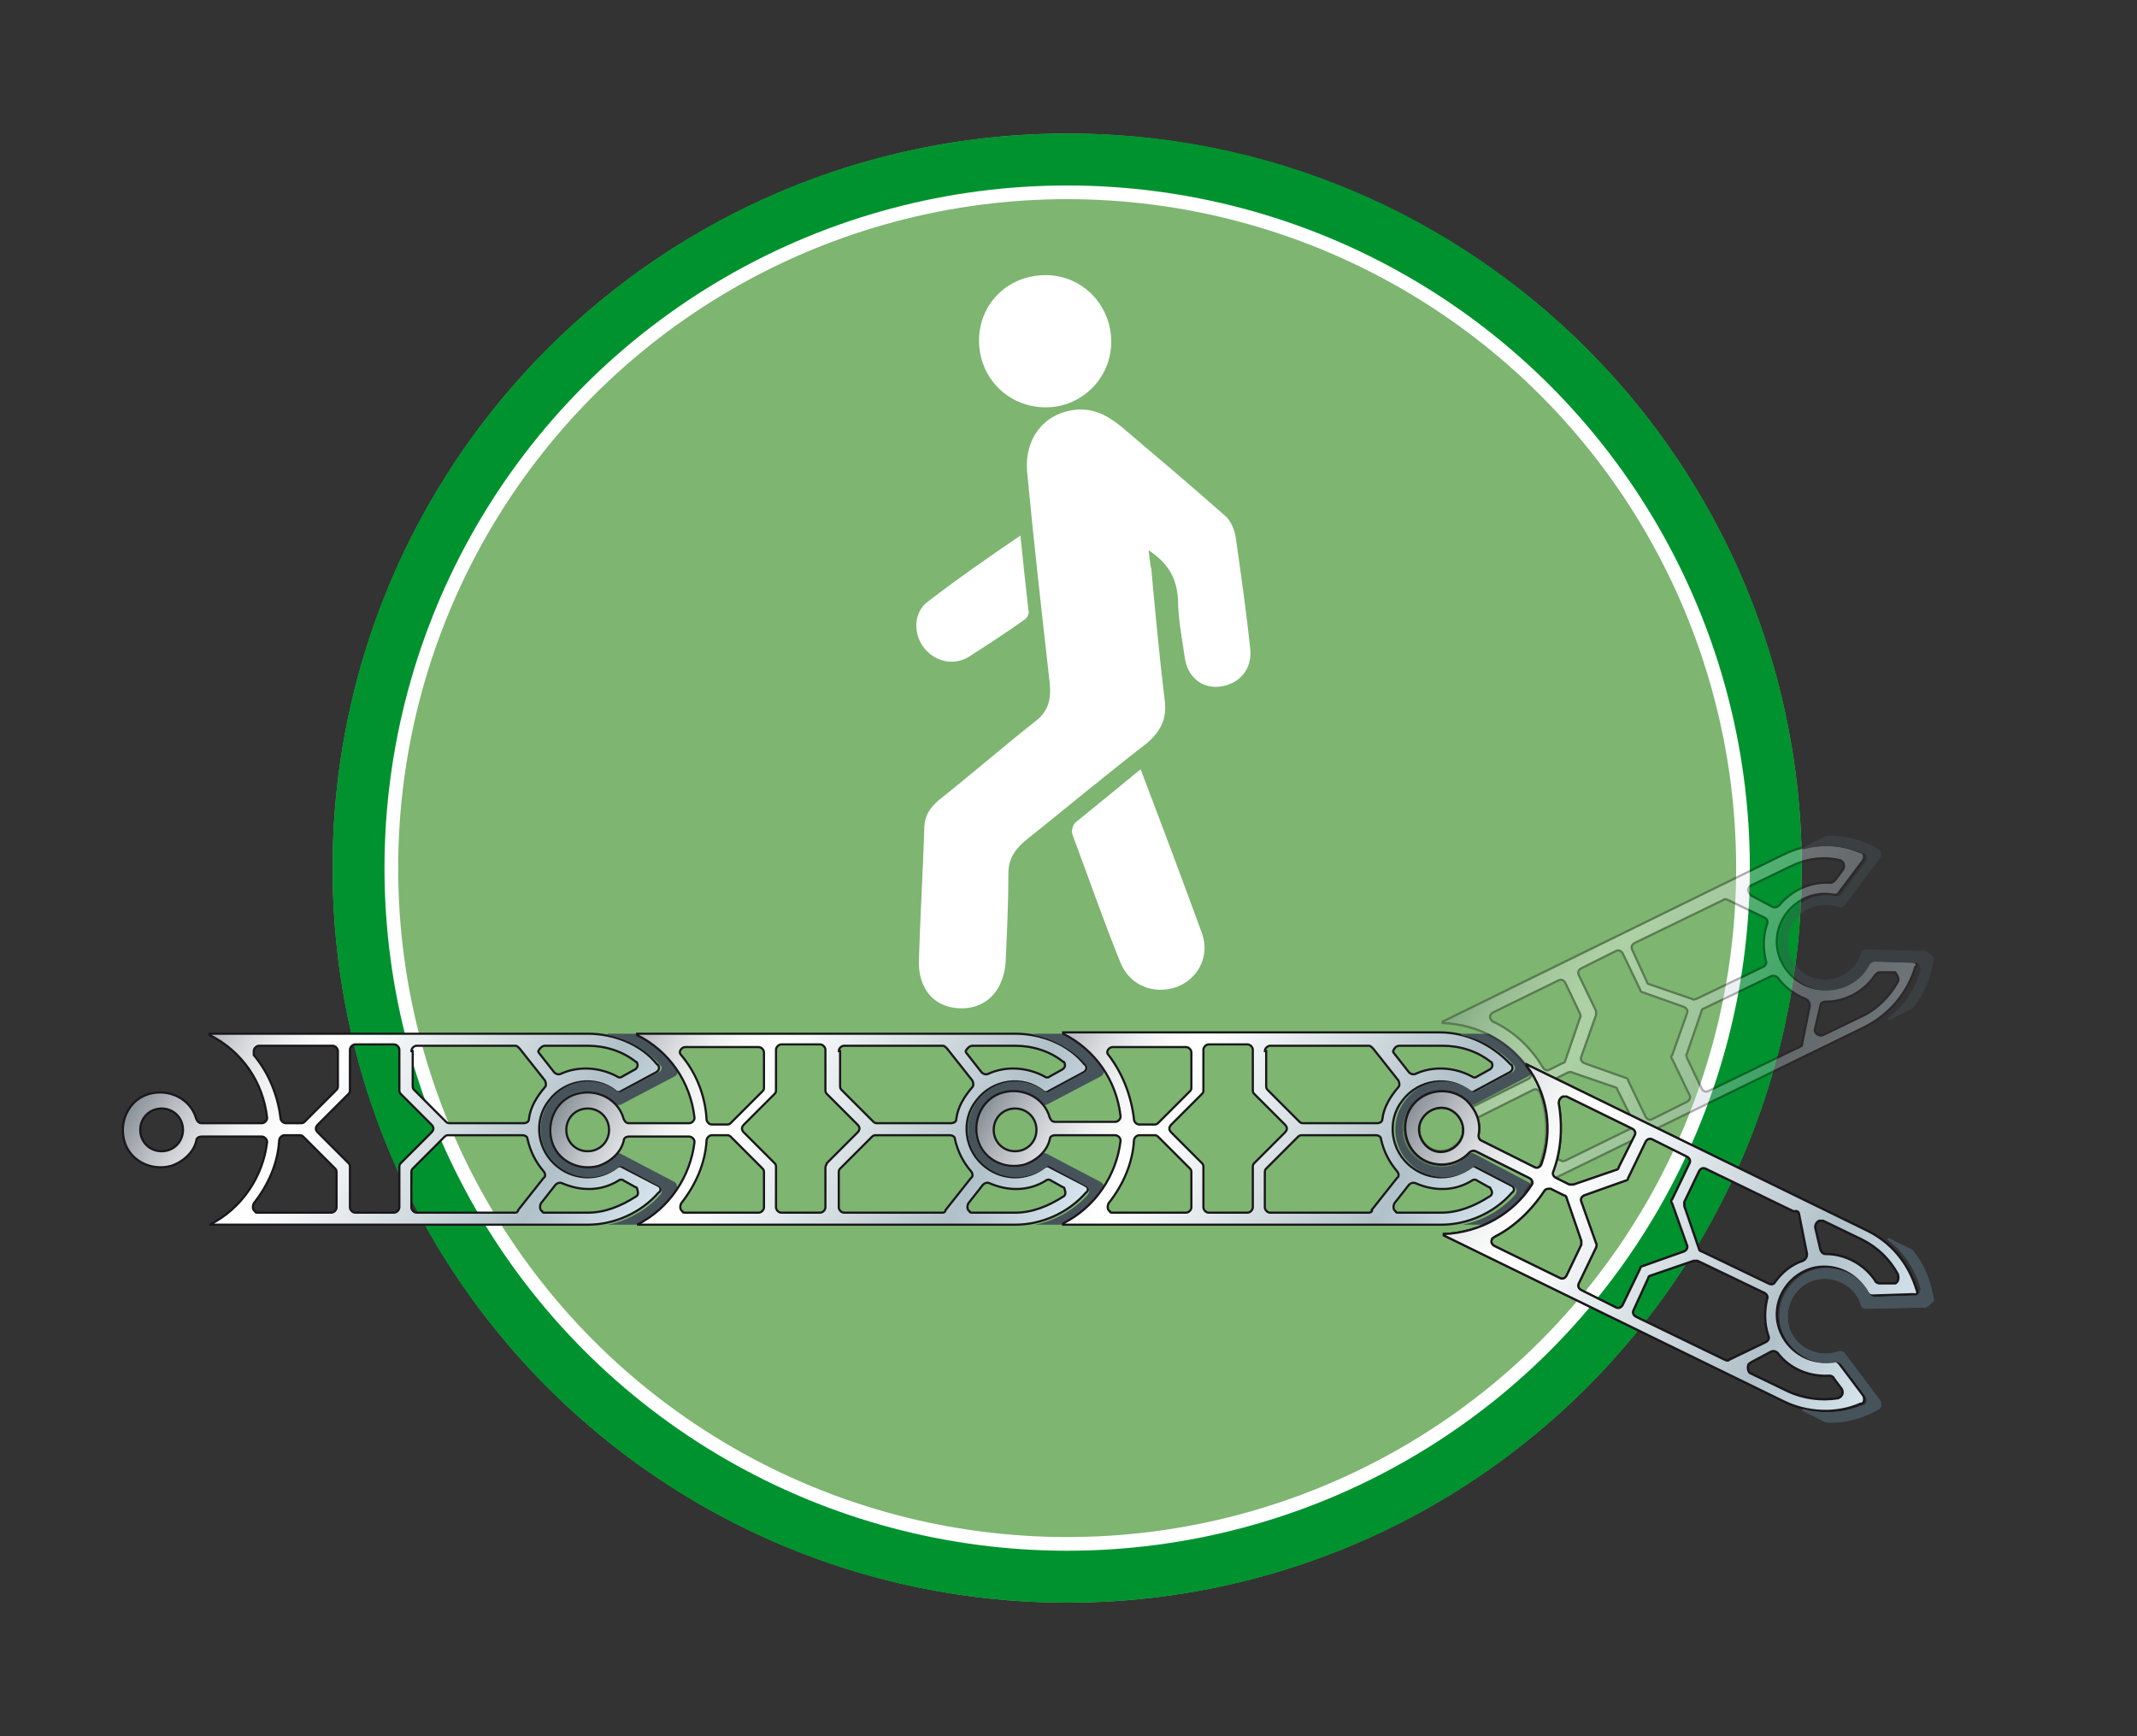
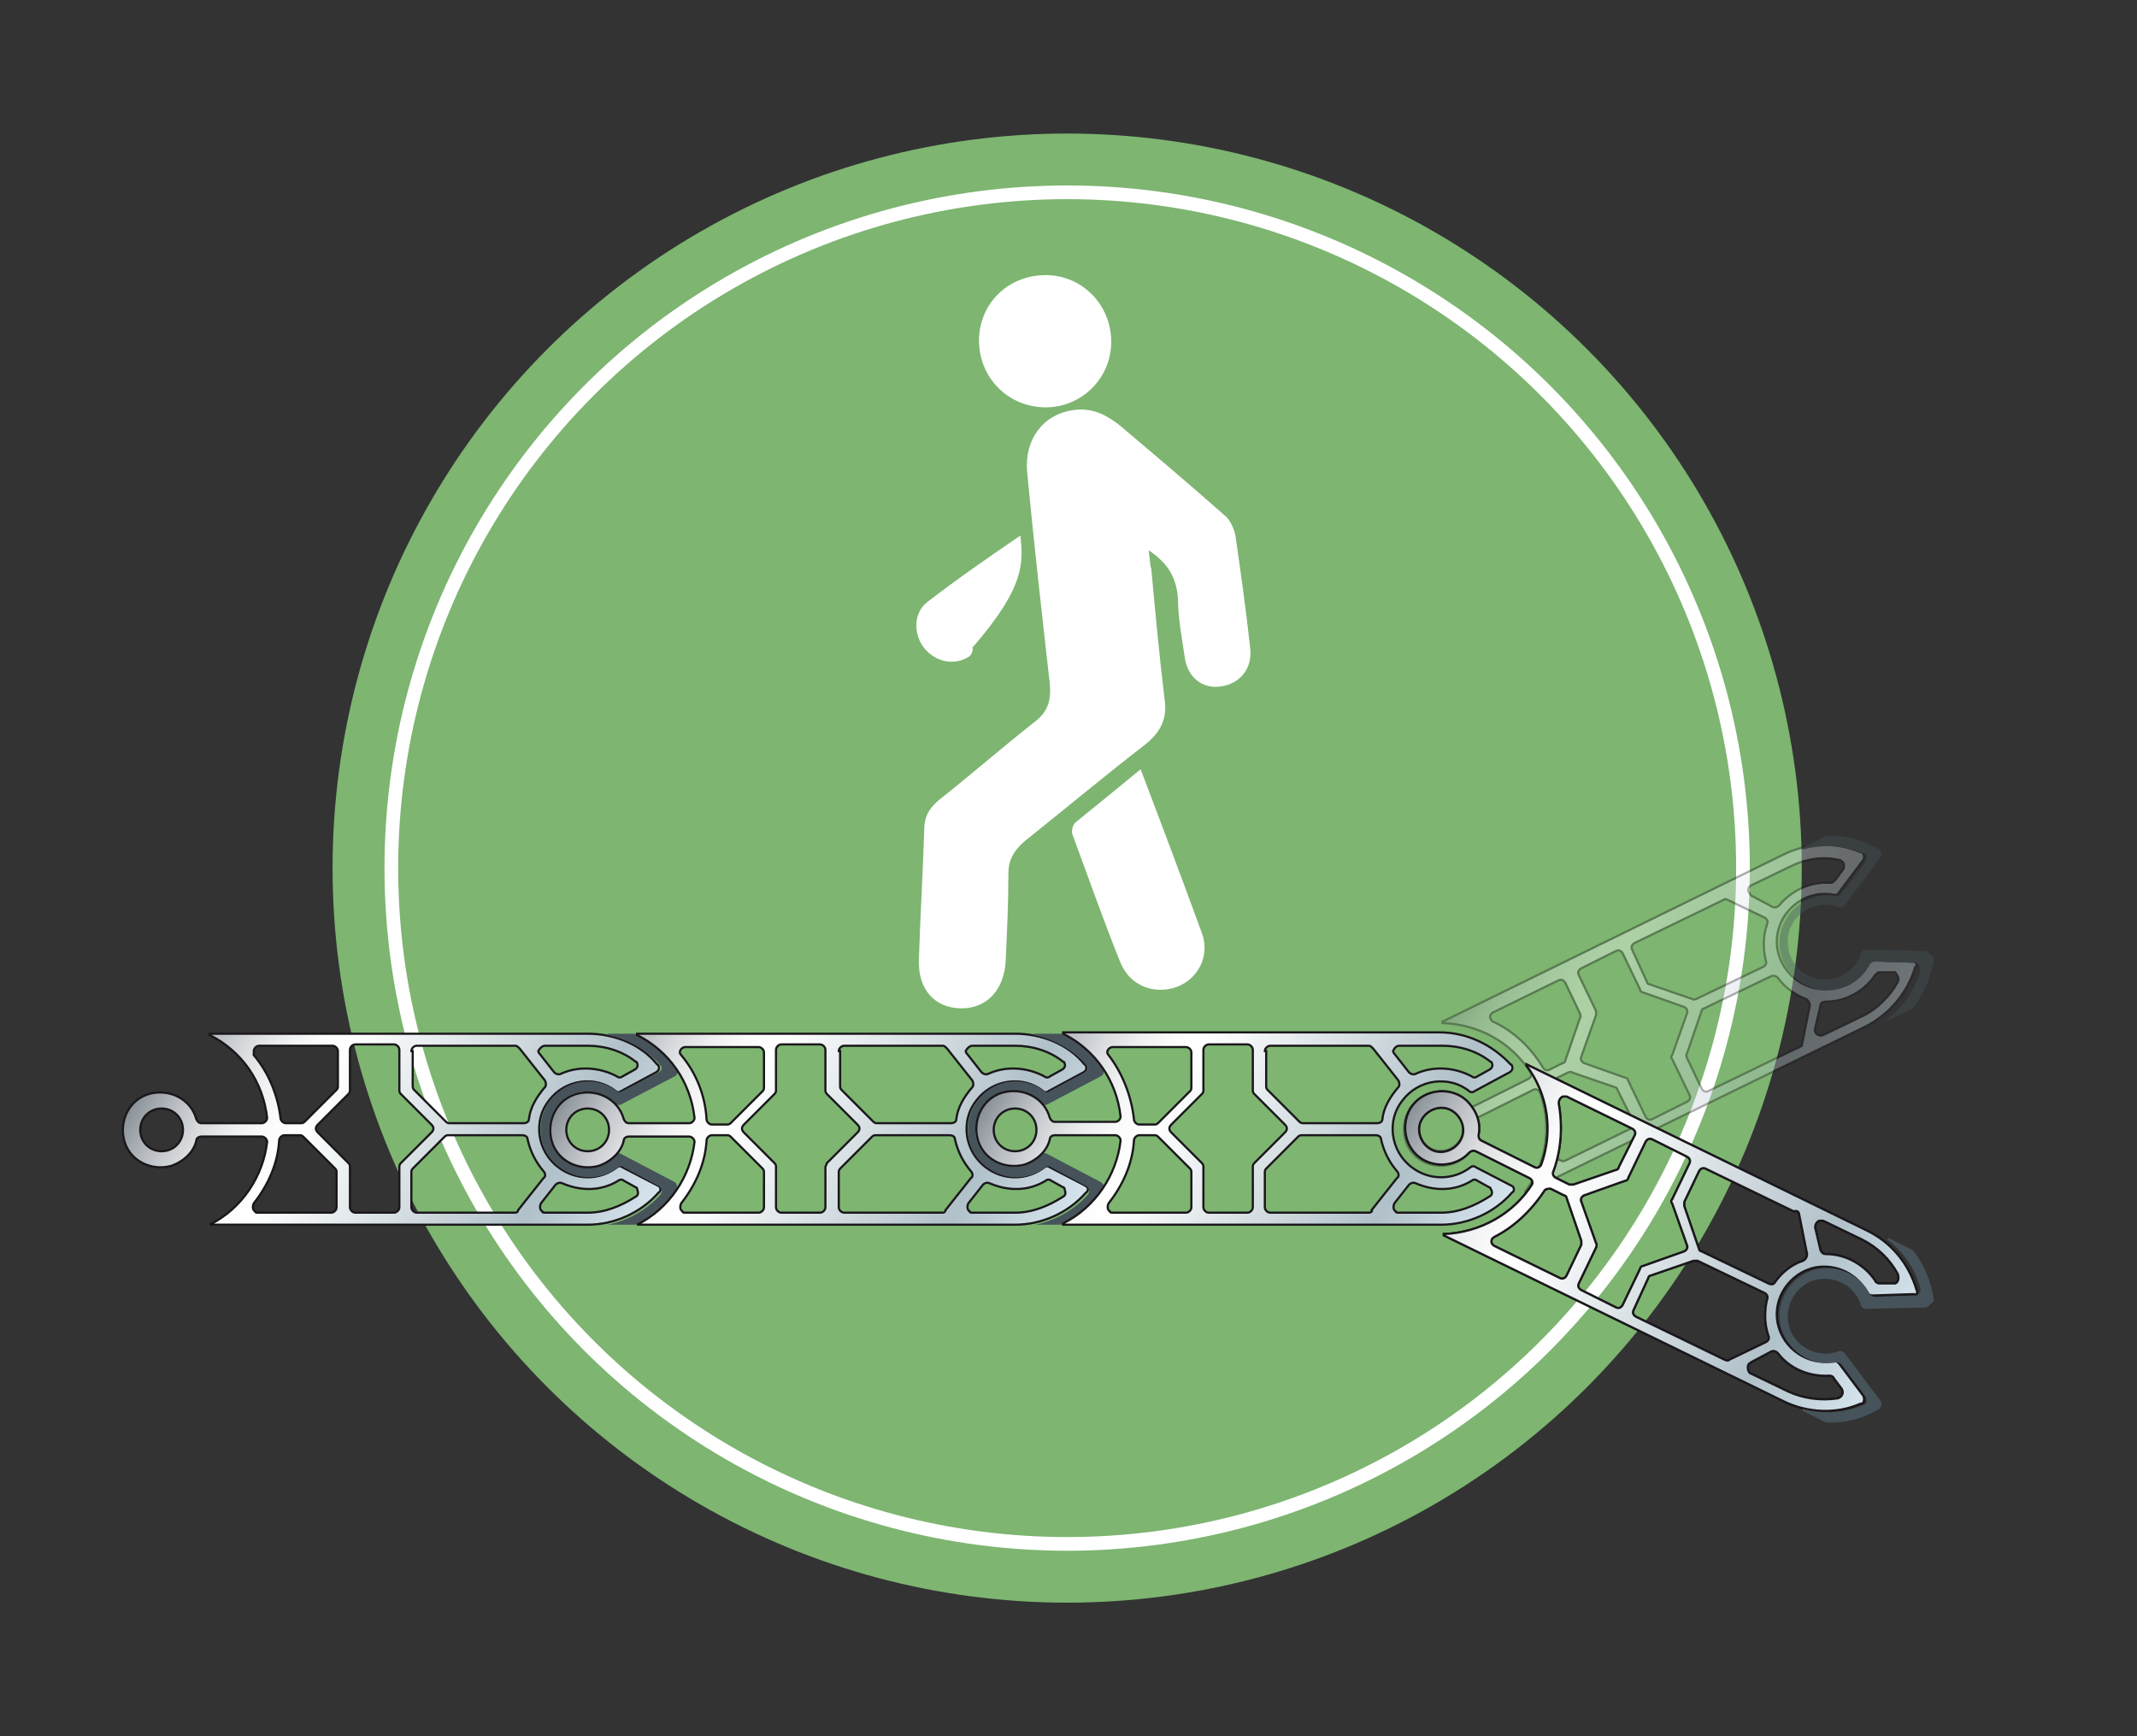
<svg xmlns="http://www.w3.org/2000/svg" version="1.1" id="Ebene_1" x="0px" y="0px" width="160px" height="130px" viewBox="0 0 160 130" style="enable-background:new 0 0 160 130;" xml:space="preserve">
  <rect x="0" y="0" width="160" height="130" fill="#333333" stroke="none" />
  <style type="text/css">
	.st0{fill:#7DB571;}
	.st1{fill:#00922E;}
	.st2{fill:none;stroke:#FFFFFF;stroke-width:1.025;}
	.st3{fill:#FFFFFF;}
	.st4{fill:url(#SVGID_1_);stroke:#1A171B;stroke-width:0.162;}
	.st5{fill:#47535A;}
	.st6{fill:url(#SVGID_00000051377218041870898860000006393594900652439201_);stroke:#1A171B;stroke-width:0.162;}
	.st7{fill:url(#SVGID_00000066505041006055252720000012992497088658415233_);stroke:#1A171B;stroke-width:0.162;}
	.st8{opacity:0.3;}
	.st9{fill:url(#SVGID_00000138544720365238710920000018243630509051080603_);stroke:#1A171B;stroke-width:0.162;}
	.st10{opacity:0.1;}
	.st11{fill:url(#SVGID_00000139259316378778522990000012391176392807154359_);stroke:#1A171B;stroke-width:0.162;}
	.st12{fill:url(#SVGID_00000007390921142084996320000001924439900055135122_);stroke:#1A171B;stroke-width:0.162;}
	.st13{fill:url(#SVGID_00000160168374381910947610000001221910851420896404_);stroke:#1A171B;stroke-width:0.162;}
</style>
  <g>
    <ellipse class="st0" cx="79.9" cy="65" rx="55" ry="55" />
-     <path class="st1" d="M134.9,65c0,30.4-24.6,55-55,55s-55-24.6-55-55s24.6-55,55-55C110.2,9.9,134.9,34.6,134.9,65z M79.9,14.4   C52,14.4,29.3,37,29.3,65s22.6,50.6,50.6,50.6c27.9,0,50.6-22.6,50.6-50.6S107.8,14.4,79.9,14.4z" />
    <circle class="st2" cx="79.9" cy="65" r="50.6" />
    <g>
      <path class="st3" d="M86,41.2c1.5,1,2.1,2.1,2.2,3.7c0,1.4,0.3,2.9,0.5,4.3c0.2,1.5,1.3,2.4,2.7,2.2c1.4-0.2,2.4-1.3,2.2-2.9    c-0.3-2.8-0.7-5.6-1.1-8.4c-0.1-0.5-0.4-1.2-0.8-1.5c-2.6-2.3-5.2-4.5-7.8-6.7c-1-0.8-2.1-1.4-3.5-1.2c-2.3,0.3-3.7,2.2-3.5,4.6    c0.5,5.3,1.1,10.6,1.7,15.9c0.1,1.2-0.1,2.1-1.2,2.9C75,56,72.7,58,70.3,59.9c-0.7,0.6-1.1,1.2-1.1,2.2c-0.1,3.2-0.3,6.5-0.4,9.7    c-0.1,2.3,1.2,3.7,3.2,3.7c1.9,0,3.2-1.4,3.3-3.6c0.1-2.2,0.2-4.3,0.2-6.5c0-1,0.4-1.7,1.2-2.4c3-2.4,6-4.9,9.1-7.3    c1.1-0.9,1.6-1.9,1.4-3.3c-0.4-3.3-0.7-6.5-1-9.8C86.1,42.3,86.1,41.9,86,41.2z" />
      <path class="st3" d="M85.4,57.6c-1.7,1.4-3.3,2.7-4.9,4c-0.2,0.2-0.3,0.7-0.2,0.9c1.2,3.2,2.3,6.4,3.6,9.6    c0.7,1.7,2.5,2.4,4.2,1.8c1.6-0.6,2.5-2.3,1.9-4C88.5,65.8,87,61.8,85.4,57.6z" />
      <path class="st3" d="M73.3,25.5c0,2.8,2.2,5,5,5c2.7,0,4.9-2.2,4.9-4.9c0-2.8-2.2-5-4.9-5C75.4,20.6,73.3,22.8,73.3,25.5z" />
-       <path class="st3" d="M76.4,40.1c-2.5,1.7-4.8,3.3-7,5c-1,0.8-1,2.3-0.3,3.3c0.8,1.1,2.2,1.5,3.4,0.8c1.4-0.9,2.8-1.8,4.2-2.8    c0.2-0.1,0.4-0.5,0.3-0.7C76.8,43.9,76.6,42.1,76.4,40.1z" />
+       <path class="st3" d="M76.4,40.1c-2.5,1.7-4.8,3.3-7,5c-1,0.8-1,2.3-0.3,3.3c0.8,1.1,2.2,1.5,3.4,0.8c0.2-0.1,0.4-0.5,0.3-0.7C76.8,43.9,76.6,42.1,76.4,40.1z" />
    </g>
    <g>
      <linearGradient id="SVGID_1_" gradientUnits="userSpaceOnUse" x1="14.328" y1="56.982" x2="46.815" y2="38.225" gradientTransform="matrix(1 0 0 -1 0 132)">
        <stop offset="0" style="stop-color:#899198" />
        <stop offset="1.712130e-02" style="stop-color:#959CA2" />
        <stop offset="7.890920e-02" style="stop-color:#BBBFC4" />
        <stop offset="0.14" style="stop-color:#D9DBDE" />
        <stop offset="0.201" style="stop-color:#EEEFF0" />
        <stop offset="0.26" style="stop-color:#FBFBFB" />
        <stop offset="0.315" style="stop-color:#FFFFFF" />
        <stop offset="0.792" style="stop-color:#B1C1C9" />
        <stop offset="1" style="stop-color:#D6E5ED" />
      </linearGradient>
      <path class="st4" d="M49.3,88.8L49.3,88.8l-2.7-1.4c-0.1-0.1-0.3-0.1-0.4,0c-1.3,1-3.1,1-4.4,0c-1.6-1.2-1.9-3.5-0.7-5    c1.2-1.6,3.5-1.9,5-0.7c0.1,0.1,0.3,0.1,0.4,0l2.6-1.4c0.2-0.1,0.3-0.3,0.2-0.5c0,0,0-0.1-0.1-0.1C48,78.2,46,77.4,44,77.4H15.7    v0.1c2.4,1.2,4,3.5,4.3,6.2l0,0c0,0.2-0.2,0.4-0.4,0.4h-4.5c-0.2,0-0.3-0.1-0.4-0.3c-0.4-1.5-2-2.3-3.5-1.9s-2.3,2-1.9,3.5    c0.4,1.5,2,2.3,3.5,1.9c0.9-0.3,1.7-1,1.9-1.9c0-0.2,0.2-0.3,0.4-0.3h4.5l0,0c0.2,0,0.4,0.2,0.4,0.4c-0.3,2.6-1.9,5-4.3,6.2v0H44    c2,0,4-0.9,5.3-2.4C49.5,89.2,49.5,88.9,49.3,88.8z M12.1,86.2c-0.9,0-1.6-0.7-1.6-1.6s0.7-1.6,1.6-1.6s1.6,0.7,1.6,1.6    S13,86.2,12.1,86.2z M40.8,78.3H44c1.3,0,2.6,0.4,3.6,1.2c0.1,0,0.1,0.1,0.1,0.1c0.1,0.2,0,0.4-0.2,0.5l-0.9,0.5    c-0.1,0.1-0.3,0.1-0.4,0c-1.3-0.7-2.9-0.8-4.2-0.2c-0.2,0.1-0.4,0-0.5-0.1l-1.1-1.4c-0.1-0.1-0.1-0.2-0.1-0.2    C40.4,78.5,40.6,78.3,40.8,78.3z M30.8,78.7c0-0.2,0.2-0.4,0.4-0.4h7.4c0.1,0,0.2,0.1,0.3,0.2l1.9,2.4c0.1,0.2,0.1,0.4,0,0.5    c-0.6,0.7-1.1,1.5-1.2,2.4c0,0.2-0.2,0.3-0.4,0.3h-5.5c-0.1,0-0.2,0-0.3-0.1L31,81.6c-0.1-0.1-0.1-0.2-0.1-0.3v-2.6H30.8z M19,79    c0-0.1,0-0.2,0-0.3c0-0.2,0.2-0.4,0.4-0.4h5.5c0.2,0,0.4,0.2,0.4,0.4v2.6c0,0.1,0,0.2-0.1,0.3L22.8,84c-0.1,0.1-0.2,0.1-0.3,0.1    h-1.1c-0.2,0-0.4-0.2-0.4-0.4C20.8,82,20.1,80.3,19,79z M25.2,90.4c0,0.2-0.2,0.4-0.4,0.4h-5.5c-0.1,0-0.2,0-0.2-0.1    c-0.2-0.1-0.2-0.4-0.1-0.6c1.1-1.4,1.8-3,1.9-4.7c0-0.2,0.2-0.4,0.4-0.4h1.1c0.1,0,0.2,0,0.3,0.1l2.4,2.4c0.1,0.1,0.1,0.2,0.1,0.3    C25.2,87.8,25.2,90.4,25.2,90.4z M29.9,87.4v3c0,0.2-0.2,0.4-0.4,0.4h-2.9c-0.2,0-0.4-0.2-0.4-0.4v-3c0-0.1,0-0.2-0.1-0.3    l-2.3-2.3c-0.2-0.2-0.2-0.4,0-0.6l2.3-2.3c0.1-0.1,0.1-0.2,0.1-0.3v-3c0-0.2,0.2-0.4,0.4-0.4h2.9c0.2,0,0.4,0.2,0.4,0.4v3    c0,0.1,0,0.2,0.1,0.3l2.3,2.3c0.2,0.2,0.2,0.4,0,0.6L30,87.1C29.9,87.2,29.9,87.3,29.9,87.4z M38.6,90.8h-7.4    c-0.2,0-0.4-0.2-0.4-0.4v-2.6c0-0.1,0-0.2,0.1-0.3l2.4-2.4c0.1-0.1,0.2-0.1,0.3-0.1h5.5c0.2,0,0.4,0.1,0.4,0.3    c0.2,0.9,0.6,1.7,1.2,2.4c0.1,0.1,0.2,0.4,0,0.5l-1.9,2.4C38.8,90.7,38.7,90.8,38.6,90.8z M47.6,89.6c-1.1,0.7-2.3,1.2-3.6,1.2    h-3.2c-0.1,0-0.2,0-0.2-0.1c-0.2-0.1-0.2-0.4-0.1-0.6l1.1-1.4c0.1-0.1,0.3-0.2,0.5-0.1c1.4,0.6,2.9,0.6,4.2-0.2    c0.1-0.1,0.3-0.1,0.4,0l0.9,0.5c0.1,0,0.1,0.1,0.1,0.1C47.8,89.3,47.8,89.5,47.6,89.6z" />
      <path class="st5" d="M50.5,88.5l-4-2.1c-0.2-0.1-0.3-0.1-0.5,0.1l-0.1,0.1c-1.1,1.1-2.9,1-4-0.1s-1-2.9,0.1-4s2.9-1,4,0.1    c0.1,0.1,0.3,0.2,0.5,0.1l4-2.1c0.2-0.1,0.3-0.3,0.2-0.5l0,0c-0.8-1.2-1.9-2.1-3.1-2.7h-2.1v0.1c1.5,0.3,2.9,1.1,3.9,2.2    c0,0,0,0.1,0.1,0.1c0.1,0.2,0,0.4-0.2,0.5l-2.7,1.4c-0.1,0.1-0.3,0.1-0.4,0c-1.6-1.2-3.8-0.9-5,0.7s-0.9,3.8,0.7,5    c1.3,1,3.1,1,4.4,0c0.1-0.1,0.3-0.1,0.4,0l2.6,1.4c0,0,0.1,0,0.1,0.1c0.2,0.1,0.2,0.4,0,0.6c-1,1.1-2.4,1.9-3.9,2.2v0h2.1    c1.3-0.6,2.3-1.5,3.1-2.7C50.7,88.9,50.7,88.6,50.5,88.5L50.5,88.5z" />
      <g>
        <linearGradient id="SVGID_00000152246131078144607910000018114250850546788780_" gradientUnits="userSpaceOnUse" x1="46.292" y1="57.002" x2="78.779" y2="38.246" gradientTransform="matrix(1 0 0 -1 0 132)">
          <stop offset="0" style="stop-color:#899198" />
          <stop offset="1.712130e-02" style="stop-color:#959CA2" />
          <stop offset="7.890920e-02" style="stop-color:#BBBFC4" />
          <stop offset="0.14" style="stop-color:#D9DBDE" />
          <stop offset="0.201" style="stop-color:#EEEFF0" />
          <stop offset="0.26" style="stop-color:#FBFBFB" />
          <stop offset="0.315" style="stop-color:#FFFFFF" />
          <stop offset="0.792" style="stop-color:#B1C1C9" />
          <stop offset="1" style="stop-color:#D6E5ED" />
        </linearGradient>
        <path style="fill:url(#SVGID_00000152246131078144607910000018114250850546788780_);stroke:#1A171B;stroke-width:0.162;" d="     M81.3,88.8C81.3,88.8,81.2,88.8,81.3,88.8l-2.7-1.4c-0.1-0.1-0.3-0.1-0.4,0c-1.3,1-3.1,1-4.4,0c-1.6-1.2-1.9-3.5-0.7-5     c1.2-1.6,3.5-1.9,5-0.7c0.1,0.1,0.3,0.1,0.4,0l2.6-1.4c0.2-0.1,0.3-0.3,0.2-0.5c0,0,0-0.1-0.1-0.1C80,78.2,78,77.4,76,77.4H47.7     v0.1c2.4,1.2,4,3.5,4.3,6.2l0,0c0,0.2-0.2,0.4-0.4,0.4h-4.5c-0.2,0-0.3-0.1-0.4-0.3c-0.4-1.5-2-2.3-3.5-1.9s-2.3,2-1.9,3.5     c0.4,1.5,2,2.3,3.5,1.9c0.9-0.3,1.7-1,1.9-1.9c0-0.2,0.2-0.3,0.4-0.3h4.5l0,0c0.2,0,0.4,0.2,0.4,0.4c-0.3,2.6-1.9,5-4.3,6.2v0H76     c2,0,4-0.9,5.3-2.4C81.5,89.2,81.5,88.9,81.3,88.8z M44,86.2c-0.9,0-1.6-0.7-1.6-1.6S43.1,83,44,83s1.6,0.7,1.6,1.6     S44.9,86.2,44,86.2z M72.8,78.3H76c1.3,0,2.6,0.4,3.6,1.2c0.1,0,0.1,0.1,0.1,0.1c0.1,0.2,0,0.4-0.2,0.5l-0.9,0.5     c-0.1,0.1-0.3,0.1-0.4,0c-1.3-0.7-2.9-0.8-4.2-0.2c-0.2,0.1-0.4,0-0.5-0.1l-1.1-1.4c-0.1-0.1-0.1-0.2-0.1-0.2     C72.4,78.5,72.6,78.3,72.8,78.3z M62.8,78.7c0-0.2,0.2-0.4,0.4-0.4h7.4c0.1,0,0.2,0.1,0.3,0.2l1.9,2.4c0.1,0.2,0.1,0.4,0,0.5     c-0.6,0.7-1.1,1.5-1.2,2.4c0,0.2-0.2,0.3-0.4,0.3h-5.5c-0.1,0-0.2,0-0.3-0.1L63,81.6c-0.1-0.1-0.1-0.2-0.1-0.3v-2.6H62.8z M51,79     c-0.1-0.1-0.1-0.2-0.1-0.2c0-0.2,0.2-0.4,0.4-0.4h5.5c0.2,0,0.4,0.2,0.4,0.4v2.6c0,0.1,0,0.2-0.1,0.3l-2.4,2.4     c-0.1,0.1-0.2,0.1-0.3,0.1h-1.1c-0.2,0-0.4-0.2-0.4-0.4C52.8,82,52.1,80.3,51,79z M57.2,90.4c0,0.2-0.2,0.4-0.4,0.4h-5.5     c-0.1,0-0.2,0-0.2-0.1c-0.2-0.1-0.2-0.4-0.1-0.6c1.1-1.4,1.8-3,1.9-4.7c0-0.2,0.2-0.4,0.4-0.4h1.1c0.1,0,0.2,0,0.3,0.1l2.4,2.4     c0.1,0.1,0.1,0.2,0.1,0.3V90.4z M61.8,87.4v3c0,0.2-0.2,0.4-0.4,0.4h-2.9c-0.2,0-0.4-0.2-0.4-0.4v-3c0-0.1,0-0.2-0.1-0.3     l-2.3-2.3c-0.2-0.2-0.2-0.4,0-0.6l2.3-2.3c0.1-0.1,0.1-0.2,0.1-0.3v-3c0-0.2,0.2-0.4,0.4-0.4h2.9c0.2,0,0.4,0.2,0.4,0.4v3     c0,0.1,0,0.2,0.1,0.3l2.3,2.3c0.2,0.2,0.2,0.4,0,0.6l-2.3,2.3C61.9,87.2,61.8,87.3,61.8,87.4z M70.6,90.8h-7.4     c-0.2,0-0.4-0.2-0.4-0.4v-2.6c0-0.1,0-0.2,0.1-0.3l2.4-2.4c0.1-0.1,0.2-0.1,0.3-0.1h5.5c0.2,0,0.4,0.1,0.4,0.3     c0.2,0.9,0.6,1.7,1.2,2.4c0.1,0.1,0.2,0.4,0,0.5l-1.9,2.4C70.8,90.7,70.7,90.8,70.6,90.8z M79.6,89.6c-1.1,0.7-2.3,1.2-3.6,1.2     h-3.2c-0.1,0-0.2,0-0.2-0.1c-0.2-0.1-0.2-0.4-0.1-0.6l1.1-1.4c0.1-0.1,0.3-0.2,0.5-0.1c1.4,0.6,2.9,0.6,4.2-0.2     c0.1-0.1,0.3-0.1,0.4,0l0.9,0.5c0.1,0,0.1,0.1,0.1,0.1C79.8,89.3,79.8,89.5,79.6,89.6z" />
        <path class="st5" d="M82.4,88.5l-4-2.1c-0.2-0.1-0.3-0.1-0.5,0.1l-0.1,0.1c-1.1,1.1-2.9,1-4-0.1s-1-2.9,0.1-4s2.9-1,4,0.1     c0.1,0.1,0.3,0.2,0.5,0.1l4-2.1c0.2-0.1,0.3-0.3,0.2-0.5l0,0c-0.8-1.2-1.9-2.1-3.1-2.7h-2.1v0.1c1.5,0.3,2.9,1.1,3.9,2.2     c0,0,0,0.1,0.1,0.1c0.1,0.2,0,0.4-0.2,0.5l-2.6,1.4c-0.1,0.1-0.3,0.1-0.4,0c-1.6-1.2-3.8-0.9-5,0.7s-0.9,3.8,0.7,5     c1.3,1,3.1,1,4.4,0c0.1-0.1,0.3-0.1,0.4,0l2.6,1.4c0,0,0.1,0,0.1,0.1c0.2,0.1,0.2,0.4,0,0.6c-1,1.1-2.4,1.9-3.9,2.2v0h2.1     c1.3-0.6,2.3-1.5,3.1-2.7C82.7,88.9,82.6,88.6,82.4,88.5C82.5,88.5,82.4,88.5,82.4,88.5z" />
      </g>
      <g>
        <linearGradient id="SVGID_00000054242526095514584310000011541874643909400500_" gradientUnits="userSpaceOnUse" x1="78.234" y1="56.959" x2="110.723" y2="38.202" gradientTransform="matrix(1 0 0 -1 0 132)">
          <stop offset="0" style="stop-color:#899198" />
          <stop offset="1.712130e-02" style="stop-color:#959CA2" />
          <stop offset="7.890920e-02" style="stop-color:#BBBFC4" />
          <stop offset="0.14" style="stop-color:#D9DBDE" />
          <stop offset="0.201" style="stop-color:#EEEFF0" />
          <stop offset="0.26" style="stop-color:#FBFBFB" />
          <stop offset="0.315" style="stop-color:#FFFFFF" />
          <stop offset="0.792" style="stop-color:#B1C1C9" />
          <stop offset="1" style="stop-color:#D6E5ED" />
        </linearGradient>
        <path style="fill:url(#SVGID_00000054242526095514584310000011541874643909400500_);stroke:#1A171B;stroke-width:0.162;" d="     M113.2,88.8L113.2,88.8l-2.7-1.4c-0.1-0.1-0.3-0.1-0.4,0c-1.3,1-3.1,1-4.4,0c-1.6-1.2-1.9-3.5-0.7-5c1.2-1.6,3.5-1.9,5-0.7     c0.1,0.1,0.3,0.1,0.4,0l2.6-1.4c0.2-0.1,0.3-0.3,0.2-0.5c0,0,0-0.1-0.1-0.1c-1.4-1.5-3.3-2.4-5.3-2.4H79.6v0.1     c2.4,1.2,4,3.5,4.3,6.2l0,0c0,0.2-0.2,0.4-0.4,0.4H79c-0.2,0-0.3-0.1-0.4-0.3c-0.4-1.5-2-2.3-3.5-1.9s-2.3,2-1.9,3.5     s2,2.3,3.5,1.9c0.9-0.3,1.7-1,1.9-1.9c0-0.2,0.2-0.3,0.4-0.3h4.5l0,0c0.2,0,0.4,0.2,0.4,0.4c-0.3,2.6-1.9,5-4.3,6.2v0.1h28.3     c2,0,4-0.9,5.3-2.4C113.4,89.2,113.4,88.9,113.2,88.8z M76,86.2c-0.9,0-1.6-0.7-1.6-1.6S75.1,83,76,83s1.6,0.7,1.6,1.6     S76.9,86.2,76,86.2z M104.8,78.3h3.2c1.3,0,2.6,0.4,3.6,1.2c0.1,0,0.1,0.1,0.1,0.1c0.1,0.2,0,0.4-0.2,0.5l-0.9,0.5     c-0.1,0.1-0.3,0.1-0.4,0c-1.3-0.7-2.9-0.8-4.2-0.2c-0.2,0.1-0.4,0-0.5-0.1l-1.1-1.4c-0.1-0.1-0.1-0.2-0.1-0.2     C104.4,78.5,104.5,78.3,104.8,78.3z M94.7,78.7c0-0.2,0.2-0.4,0.4-0.4h7.4c0.1,0,0.2,0.1,0.3,0.2l1.9,2.4c0.1,0.2,0.1,0.4,0,0.5     c-0.6,0.7-1.1,1.5-1.2,2.4c0,0.2-0.2,0.3-0.4,0.3h-5.5c-0.1,0-0.2,0-0.3-0.1l-2.4-2.4c-0.1-0.1-0.1-0.2-0.1-0.3v-2.6H94.7z      M83,79c-0.1-0.1-0.1-0.2-0.1-0.2c0-0.2,0.2-0.4,0.4-0.4h5.5c0.2,0,0.4,0.2,0.4,0.4v2.6c0,0.1,0,0.2-0.1,0.3l-2.4,2.4     c-0.1,0.1-0.2,0.1-0.3,0.1h-1.1c-0.2,0-0.4-0.2-0.4-0.4C84.7,82,84,80.3,83,79z M89.2,90.4c0,0.2-0.2,0.4-0.4,0.4h-5.5     c-0.1,0-0.2,0-0.2-0.1c-0.2-0.1-0.2-0.4-0.1-0.6c1.1-1.4,1.8-3,1.9-4.7c0-0.2,0.2-0.4,0.4-0.4h1.1c0.1,0,0.2,0,0.3,0.1l2.4,2.4     c0.1,0.1,0.1,0.2,0.1,0.3C89.2,87.8,89.2,90.4,89.2,90.4z M93.8,87.4v3c0,0.2-0.2,0.4-0.4,0.4h-2.9c-0.2,0-0.4-0.2-0.4-0.4v-3     c0-0.1,0-0.2-0.1-0.3l-2.3-2.3c-0.2-0.2-0.2-0.4,0-0.6l2.3-2.3c0.1-0.1,0.1-0.2,0.1-0.3v-3c0-0.2,0.2-0.4,0.4-0.4h2.9     c0.2,0,0.4,0.2,0.4,0.4v3c0,0.1,0,0.2,0.1,0.3l2.3,2.3c0.2,0.2,0.2,0.4,0,0.6l-2.3,2.3C93.8,87.2,93.8,87.3,93.8,87.4z      M102.5,90.8h-7.4c-0.2,0-0.4-0.2-0.4-0.4v-2.6c0-0.1,0-0.2,0.1-0.3l2.4-2.4c0.1-0.1,0.2-0.1,0.3-0.1h5.5c0.2,0,0.4,0.1,0.4,0.3     c0.2,0.9,0.6,1.7,1.2,2.4c0.1,0.1,0.2,0.4,0,0.5l-1.9,2.4C102.8,90.7,102.6,90.8,102.5,90.8z M111.5,89.6     c-1.1,0.7-2.3,1.2-3.6,1.2h-3.2c-0.1,0-0.2,0-0.2-0.1c-0.2-0.1-0.2-0.4-0.1-0.6l1.1-1.4c0.1-0.1,0.3-0.2,0.5-0.1     c1.4,0.6,2.9,0.6,4.2-0.2c0.1-0.1,0.3-0.1,0.4,0l0.9,0.5c0.1,0,0.1,0.1,0.1,0.1C111.8,89.3,111.7,89.5,111.5,89.6z" />
-         <path class="st5" d="M114.4,88.5l-4-2.1c-0.2-0.1-0.3-0.1-0.5,0.1l-0.1,0.1c-1.1,1.1-2.9,1-4-0.1s-1-2.9,0.1-4s2.9-1,4,0.1     c0.1,0.1,0.3,0.2,0.5,0.1l4-2.1c0.2-0.1,0.3-0.3,0.2-0.5l0,0c-0.8-1.2-1.9-2.1-3.1-2.7h-2.1v0.1c1.5,0.3,2.9,1.1,3.9,2.2     c0,0,0,0.1,0.1,0.1c0.1,0.2,0,0.4-0.2,0.5l-2.6,1.4c-0.1,0.1-0.3,0.1-0.4,0c-1.6-1.2-3.8-0.9-5,0.7s-0.9,3.8,0.7,5     c1.3,1,3.1,1,4.4,0c0.1-0.1,0.3-0.1,0.4,0l2.6,1.4c0,0,0.1,0,0.1,0.1c0.2,0.1,0.2,0.4,0,0.6c-1,1.1-2.4,1.9-3.9,2.2v0h2.1     c1.3-0.6,2.3-1.5,3.1-2.7C114.7,88.9,114.6,88.6,114.4,88.5L114.4,88.5z" />
      </g>
      <g class="st8">
        <linearGradient id="SVGID_00000083069015113388366110000013133424117432455589_" gradientUnits="userSpaceOnUse" x1="112.225" y1="62.818" x2="137.326" y2="48.326" gradientTransform="matrix(1 0 0 -1 0 132)">
          <stop offset="0" style="stop-color:#899198" />
          <stop offset="1.712130e-02" style="stop-color:#959CA2" />
          <stop offset="7.890920e-02" style="stop-color:#BBBFC4" />
          <stop offset="0.14" style="stop-color:#D9DBDE" />
          <stop offset="0.201" style="stop-color:#EEEFF0" />
          <stop offset="0.26" style="stop-color:#FBFBFB" />
          <stop offset="0.315" style="stop-color:#FFFFFF" />
          <stop offset="0.792" style="stop-color:#B1C1C9" />
          <stop offset="1" style="stop-color:#D6E5ED" />
        </linearGradient>
        <path style="fill:url(#SVGID_00000083069015113388366110000013133424117432455589_);stroke:#1A171B;stroke-width:0.162;" d="     M143.3,72C143.2,72,143.2,72,143.3,72l-3.1-0.1c-0.2,0-0.3,0.1-0.4,0.2c-0.7,1.4-2.3,2.2-3.9,1.9c-1.9-0.4-3.2-2.3-2.8-4.2     c0.4-1.9,2.3-3.2,4.2-2.8c0.2,0,0.3,0,0.4-0.2l1.8-2.4c0.1-0.2,0.1-0.4-0.1-0.6h-0.1c-1.9-0.8-4-0.7-5.8,0.2L108,76.5v0.1     c2.7,0.1,5.1,1.4,6.6,3.7l0,0c0.1,0.2,0,0.4-0.2,0.5l-4,2c-0.2,0.1-0.4,0-0.5-0.1c-1-1.1-2.8-1.2-3.9-0.2s-1.2,2.8-0.2,3.9     s2.8,1.2,3.9,0.2c0.7-0.6,1.1-1.6,0.9-2.6c0-0.2,0.1-0.4,0.2-0.4l4-2l0,0c0.2-0.1,0.4,0,0.5,0.2c0.9,2.5,0.5,5.3-1.1,7.4v0.1     l25.4-12.4c1.8-0.9,3.2-2.5,3.8-4.5C143.6,72.3,143.5,72.1,143.3,72z M108.6,86c-0.8,0.4-1.8,0.1-2.2-0.8     c-0.4-0.8-0.1-1.8,0.8-2.2c0.8-0.4,1.8-0.1,2.2,0.8C109.8,84.7,109.4,85.6,108.6,86z M131.1,66.3l2.9-1.4     c1.2-0.6,2.5-0.8,3.7-0.5c0.1,0,0.1,0,0.2,0.1c0.2,0.1,0.2,0.4,0.1,0.6l-0.6,0.8c-0.1,0.1-0.2,0.2-0.3,0.2     c-1.5-0.1-2.9,0.5-3.9,1.7c-0.1,0.1-0.3,0.2-0.5,0.1l-1.5-0.8c-0.1,0-0.1-0.1-0.2-0.2C130.8,66.7,130.9,66.4,131.1,66.3z      M122.2,71.1c-0.1-0.2,0-0.4,0.2-0.5l6.6-3.2c0.1-0.1,0.2-0.1,0.4,0l2.7,1.3c0.2,0.1,0.3,0.3,0.2,0.5c-0.3,0.9-0.3,1.8-0.1,2.7     c0.1,0.2,0,0.4-0.2,0.5l-5,2.4c-0.1,0-0.2,0.1-0.3,0l-3.2-1.1c-0.1,0-0.2-0.1-0.2-0.2L122.2,71.1z M111.8,76.5     c-0.1,0-0.1-0.1-0.2-0.2c-0.1-0.2,0-0.4,0.2-0.5l4.9-2.4c0.2-0.1,0.4,0,0.5,0.2l1.1,2.3c0,0.1,0.1,0.2,0,0.3l-1.1,3.2     c0,0.1-0.1,0.2-0.2,0.2l-1,0.5c-0.2,0.1-0.4,0-0.5-0.2C114.6,78.4,113.3,77.2,111.8,76.5z M122.3,84c0.1,0.2,0,0.4-0.2,0.5     l-4.9,2.4c-0.1,0-0.2,0.1-0.3,0c-0.2,0-0.4-0.3-0.3-0.5c0.4-1.7,0.3-3.5-0.4-5.1c-0.1-0.2,0-0.4,0.2-0.5l1-0.5     c0.1,0,0.2-0.1,0.3,0l3.2,1.1c0.1,0,0.2,0.1,0.2,0.2L122.3,84z M125.2,79.3l1.3,2.7c0.1,0.2,0,0.4-0.2,0.5l-2.6,1.3     c-0.2,0.1-0.4,0-0.5-0.2l-1.3-2.7c0-0.1-0.1-0.2-0.2-0.2l-3.1-1.1c-0.2-0.1-0.3-0.3-0.2-0.5l1.1-3.1c0-0.1,0-0.2,0-0.3l-1.3-2.7     c-0.1-0.2,0-0.4,0.2-0.5l2.6-1.3c0.2-0.1,0.4,0,0.5,0.2l1.3,2.7c0,0.1,0.1,0.2,0.2,0.2l3.1,1.1c0.2,0.1,0.3,0.3,0.2,0.5l-1.1,3.1     C125.1,79.1,125.1,79.2,125.2,79.3z M134.5,78.5l-6.6,3.2c-0.2,0.1-0.4,0-0.5-0.2l-1.1-2.3c0-0.1-0.1-0.2,0-0.3l1.1-3.2     c0-0.1,0.1-0.2,0.2-0.2l5-2.4c0.2-0.1,0.4,0,0.5,0.1c0.5,0.7,1.3,1.3,2.1,1.6c0.2,0.1,0.3,0.3,0.3,0.5l-0.6,3     C134.7,78.4,134.6,78.5,134.5,78.5z M142.1,73.5c-0.6,1.1-1.6,2.1-2.7,2.6l-2.9,1.4c-0.1,0-0.2,0.1-0.3,0c-0.2,0-0.4-0.3-0.3-0.5     l0.4-1.7c0-0.2,0.2-0.3,0.4-0.3c1.5,0,2.9-0.8,3.7-2c0.1-0.1,0.2-0.2,0.3-0.2h1c0.1,0,0.1,0,0.2,0     C142.1,73.1,142.2,73.3,142.1,73.5z" />
        <path class="st5" d="M144.2,71.2l-4.5-0.1c-0.2,0-0.3,0.1-0.4,0.3v0.1c-0.5,1.4-2.1,2.2-3.6,1.7c-1.4-0.5-2.2-2.1-1.7-3.6     c0.5-1.4,2.1-2.2,3.6-1.7c0.2,0.1,0.4,0,0.5-0.1l2.7-3.6c0.1-0.2,0.1-0.4-0.1-0.6l0,0c-1.2-0.7-2.6-1.1-4-1l-1.8,0.9l0.1,0.1     c1.5-0.4,3.1-0.3,4.5,0.3h0.1c0.2,0.1,0.2,0.4,0.1,0.6l-1.8,2.4c-0.1,0.1-0.2,0.2-0.4,0.2c-1.9-0.4-3.8,0.9-4.2,2.8     s0.9,3.8,2.8,4.2c1.6,0.3,3.2-0.5,3.9-1.9c0.1-0.1,0.2-0.2,0.4-0.2l3,0.1h0.1c0.2,0.1,0.3,0.3,0.3,0.5c-0.4,1.5-1.3,2.8-2.5,3.7     l0.1,0.1l1.8-0.9c0.9-1.1,1.4-2.4,1.6-3.8C144.6,71.5,144.4,71.3,144.2,71.2L144.2,71.2z" />
      </g>
      <g class="st10">
        <linearGradient id="SVGID_00000087387451633626804410000017184112259965294487_" gradientUnits="userSpaceOnUse" x1="112.225" y1="62.818" x2="137.326" y2="48.326" gradientTransform="matrix(1 0 0 -1 0 132)">
          <stop offset="0" style="stop-color:#899198" />
          <stop offset="1.712130e-02" style="stop-color:#959CA2" />
          <stop offset="7.890920e-02" style="stop-color:#BBBFC4" />
          <stop offset="0.14" style="stop-color:#D9DBDE" />
          <stop offset="0.201" style="stop-color:#EEEFF0" />
          <stop offset="0.26" style="stop-color:#FBFBFB" />
          <stop offset="0.315" style="stop-color:#FFFFFF" />
          <stop offset="0.792" style="stop-color:#B1C1C9" />
          <stop offset="1" style="stop-color:#D6E5ED" />
        </linearGradient>
        <path style="fill:url(#SVGID_00000087387451633626804410000017184112259965294487_);stroke:#1A171B;stroke-width:0.162;" d="     M143.3,72C143.2,72,143.2,72,143.3,72l-3.1-0.1c-0.2,0-0.3,0.1-0.4,0.2c-0.7,1.4-2.3,2.2-3.9,1.9c-1.9-0.4-3.2-2.3-2.8-4.2     c0.4-1.9,2.3-3.2,4.2-2.8c0.2,0,0.3,0,0.4-0.2l1.8-2.4c0.1-0.2,0.1-0.4-0.1-0.6h-0.1c-1.9-0.8-4-0.7-5.8,0.2L108,76.5v0.1     c2.7,0.1,5.1,1.4,6.6,3.7l0,0c0.1,0.2,0,0.4-0.2,0.5l-4,2c-0.2,0.1-0.4,0-0.5-0.1c-1-1.1-2.8-1.2-3.9-0.2s-1.2,2.8-0.2,3.9     s2.8,1.2,3.9,0.2c0.7-0.6,1.1-1.6,0.9-2.6c0-0.2,0.1-0.4,0.2-0.4l4-2l0,0c0.2-0.1,0.4,0,0.5,0.2c0.9,2.5,0.5,5.3-1.1,7.4v0.1     l25.4-12.4c1.8-0.9,3.2-2.5,3.8-4.5C143.6,72.3,143.5,72.1,143.3,72z M108.6,86c-0.8,0.4-1.8,0.1-2.2-0.8     c-0.4-0.8-0.1-1.8,0.8-2.2c0.8-0.4,1.8-0.1,2.2,0.8C109.8,84.7,109.4,85.6,108.6,86z M131.1,66.3l2.9-1.4     c1.2-0.6,2.5-0.8,3.7-0.5c0.1,0,0.1,0,0.2,0.1c0.2,0.1,0.2,0.4,0.1,0.6l-0.6,0.8c-0.1,0.1-0.2,0.2-0.3,0.2     c-1.5-0.1-2.9,0.5-3.9,1.7c-0.1,0.1-0.3,0.2-0.5,0.1l-1.5-0.8c-0.1,0-0.1-0.1-0.2-0.2C130.8,66.7,130.9,66.4,131.1,66.3z      M122.2,71.1c-0.1-0.2,0-0.4,0.2-0.5l6.6-3.2c0.1-0.1,0.2-0.1,0.4,0l2.7,1.3c0.2,0.1,0.3,0.3,0.2,0.5c-0.3,0.9-0.3,1.8-0.1,2.7     c0.1,0.2,0,0.4-0.2,0.5l-5,2.4c-0.1,0-0.2,0.1-0.3,0l-3.2-1.1c-0.1,0-0.2-0.1-0.2-0.2L122.2,71.1z M111.8,76.5     c-0.1,0-0.1-0.1-0.2-0.2c-0.1-0.2,0-0.4,0.2-0.5l4.9-2.4c0.2-0.1,0.4,0,0.5,0.2l1.1,2.3c0,0.1,0.1,0.2,0,0.3l-1.1,3.2     c0,0.1-0.1,0.2-0.2,0.2l-1,0.5c-0.2,0.1-0.4,0-0.5-0.2C114.6,78.4,113.3,77.2,111.8,76.5z M122.3,84c0.1,0.2,0,0.4-0.2,0.5     l-4.9,2.4c-0.1,0-0.2,0.1-0.3,0c-0.2,0-0.4-0.3-0.3-0.5c0.4-1.7,0.3-3.5-0.4-5.1c-0.1-0.2,0-0.4,0.2-0.5l1-0.5     c0.1,0,0.2-0.1,0.3,0l3.2,1.1c0.1,0,0.2,0.1,0.2,0.2L122.3,84z M125.2,79.3l1.3,2.7c0.1,0.2,0,0.4-0.2,0.5l-2.6,1.3     c-0.2,0.1-0.4,0-0.5-0.2l-1.3-2.7c0-0.1-0.1-0.2-0.2-0.2l-3.1-1.1c-0.2-0.1-0.3-0.3-0.2-0.5l1.1-3.1c0-0.1,0-0.2,0-0.3l-1.3-2.7     c-0.1-0.2,0-0.4,0.2-0.5l2.6-1.3c0.2-0.1,0.4,0,0.5,0.2l1.3,2.7c0,0.1,0.1,0.2,0.2,0.2l3.1,1.1c0.2,0.1,0.3,0.3,0.2,0.5l-1.1,3.1     C125.1,79.1,125.1,79.2,125.2,79.3z M134.5,78.5l-6.6,3.2c-0.2,0.1-0.4,0-0.5-0.2l-1.1-2.3c0-0.1-0.1-0.2,0-0.3l1.1-3.2     c0-0.1,0.1-0.2,0.2-0.2l5-2.4c0.2-0.1,0.4,0,0.5,0.1c0.5,0.7,1.3,1.3,2.1,1.6c0.2,0.1,0.3,0.3,0.3,0.5l-0.6,3     C134.7,78.4,134.6,78.5,134.5,78.5z M142.1,73.5c-0.6,1.1-1.6,2.1-2.7,2.6l-2.9,1.4c-0.1,0-0.2,0.1-0.3,0c-0.2,0-0.4-0.3-0.3-0.5     l0.4-1.7c0-0.2,0.2-0.3,0.4-0.3c1.5,0,2.9-0.8,3.7-2c0.1-0.1,0.2-0.2,0.3-0.2h1c0.1,0,0.1,0,0.2,0     C142.1,73.1,142.2,73.3,142.1,73.5z" />
        <path class="st5" d="M144.2,71.2l-4.5-0.1c-0.2,0-0.3,0.1-0.4,0.3v0.1c-0.5,1.4-2.1,2.2-3.6,1.7c-1.4-0.5-2.2-2.1-1.7-3.6     c0.5-1.4,2.1-2.2,3.6-1.7c0.2,0.1,0.4,0,0.5-0.1l2.7-3.6c0.1-0.2,0.1-0.4-0.1-0.6l0,0c-1.2-0.7-2.6-1.1-4-1l-1.8,0.9l0.1,0.1     c1.5-0.4,3.1-0.3,4.5,0.3h0.1c0.2,0.1,0.2,0.4,0.1,0.6l-1.8,2.4c-0.1,0.1-0.2,0.2-0.4,0.2c-1.9-0.4-3.8,0.9-4.2,2.8     s0.9,3.8,2.8,4.2c1.6,0.3,3.2-0.5,3.9-1.9c0.1-0.1,0.2-0.2,0.4-0.2l3,0.1h0.1c0.2,0.1,0.3,0.3,0.3,0.5c-0.4,1.5-1.3,2.8-2.5,3.7     l0.1,0.1l1.8-0.9c0.9-1.1,1.4-2.4,1.6-3.8C144.6,71.5,144.4,71.3,144.2,71.2L144.2,71.2z" />
      </g>
      <g>
        <linearGradient id="SVGID_00000070807244505471822470000000434880999073618868_" gradientUnits="userSpaceOnUse" x1="106.155" y1="49.96" x2="141.167" y2="29.745" gradientTransform="matrix(1 0 0 -1 0 132)">
          <stop offset="0" style="stop-color:#899198" />
          <stop offset="1.712130e-02" style="stop-color:#959CA2" />
          <stop offset="7.890920e-02" style="stop-color:#BBBFC4" />
          <stop offset="0.14" style="stop-color:#D9DBDE" />
          <stop offset="0.201" style="stop-color:#EEEFF0" />
          <stop offset="0.26" style="stop-color:#FBFBFB" />
          <stop offset="0.315" style="stop-color:#FFFFFF" />
          <stop offset="0.792" style="stop-color:#B1C1C9" />
          <stop offset="1" style="stop-color:#D6E5ED" />
        </linearGradient>
        <path style="fill:url(#SVGID_00000070807244505471822470000000434880999073618868_);stroke:#1A171B;stroke-width:0.162;" d="     M143.5,96.6c-0.6-2-1.9-3.6-3.8-4.5l-25.4-12.4v0.1c1.6,2.1,2,4.9,1.1,7.4c-0.1,0.2-0.3,0.3-0.5,0.2l0,0l-4-2     c-0.2-0.1-0.2-0.3-0.2-0.4c0.2-1-0.2-1.9-0.9-2.6c-1.1-1-2.9-0.9-3.9,0.2s-0.9,2.9,0.2,3.9s2.9,0.9,3.9-0.2     c0.1-0.1,0.3-0.2,0.5-0.1l4,2c0.2,0.1,0.3,0.3,0.2,0.5l0,0c-1.4,2.2-3.9,3.6-6.6,3.7v0.1l25.4,12.4c1.8,0.9,4,1,5.8,0.2h0.1     c0.2-0.1,0.2-0.4,0.1-0.6l-1.8-2.4c-0.1-0.1-0.2-0.2-0.4-0.2c-1.9,0.4-3.8-0.9-4.2-2.8s0.9-3.8,2.8-4.2c1.6-0.3,3.2,0.5,3.9,1.9     c0.1,0.1,0.2,0.2,0.4,0.2l3-0.1h0.1C143.5,97,143.6,96.8,143.5,96.6z M109.4,85.3c-0.4,0.8-1.4,1.2-2.2,0.8s-1.2-1.4-0.8-2.2     c0.4-0.8,1.4-1.2,2.2-0.8C109.4,83.5,109.8,84.5,109.4,85.3z M130.9,102.2c0-0.1,0.1-0.1,0.2-0.2l1.5-0.8c0.2-0.1,0.4,0,0.5,0.1     c0.9,1.2,2.4,1.8,3.9,1.7c0.1,0,0.3,0.1,0.3,0.2l0.6,0.8c0.1,0.2,0.1,0.4-0.1,0.6c-0.1,0-0.1,0.1-0.2,0.1c-1.3,0.2-2.6,0-3.7-0.5     l-2.9-1.4C130.9,102.7,130.8,102.4,130.9,102.2z M123.4,95.7c0-0.1,0.1-0.2,0.2-0.2l3.2-1.1c0.1,0,0.2,0,0.3,0l5,2.4     c0.2,0.1,0.3,0.3,0.2,0.5c-0.2,0.9-0.2,1.8,0.1,2.7c0.1,0.2,0,0.4-0.2,0.5l-2.7,1.3c-0.1,0.1-0.2,0.1-0.4,0l-6.6-3.2     c-0.2-0.1-0.3-0.3-0.2-0.5L123.4,95.7z M115.6,89.2c0.1-0.2,0.3-0.2,0.5-0.2l1,0.5c0.1,0,0.2,0.1,0.2,0.2l1.1,3.2     c0,0.1,0,0.2,0,0.3l-1.1,2.3c-0.1,0.2-0.3,0.3-0.5,0.2l-4.9-2.4c-0.2-0.1-0.3-0.3-0.2-0.5c0-0.1,0.1-0.1,0.2-0.2     C113.3,91.9,114.6,90.7,115.6,89.2z M121.2,87.4c0,0.1-0.1,0.2-0.2,0.2l-3.2,1.1c-0.1,0-0.2,0-0.3,0l-1-0.5     c-0.2-0.1-0.3-0.3-0.2-0.5c0.6-1.6,0.7-3.4,0.4-5.1c0-0.2,0.1-0.4,0.3-0.5c0.1,0,0.2,0,0.3,0l4.9,2.4c0.2,0.1,0.3,0.3,0.2,0.5     L121.2,87.4z M125.2,90.1l1.1,3.1c0.1,0.2,0,0.4-0.2,0.5l-3.1,1.1c-0.1,0-0.2,0.1-0.2,0.2l-1.3,2.7c-0.1,0.2-0.3,0.3-0.5,0.2     l-2.6-1.3c-0.2-0.1-0.3-0.3-0.2-0.5l1.3-2.7c0-0.1,0.1-0.2,0-0.3l-1.1-3.1c-0.1-0.2,0-0.4,0.2-0.5l3.1-1.1c0.1,0,0.2-0.1,0.2-0.2     l1.3-2.7c0.1-0.2,0.3-0.3,0.5-0.2l2.6,1.3c0.2,0.1,0.3,0.3,0.2,0.5l-1.3,2.7C125.1,89.9,125.1,90,125.2,90.1z M134.7,90.9l0.6,3     c0,0.2-0.1,0.4-0.3,0.5c-0.9,0.3-1.6,0.9-2.1,1.6c-0.1,0.2-0.3,0.2-0.5,0.1l-5-2.4c-0.1,0-0.2-0.1-0.2-0.2l-1.1-3.2     c0-0.1,0-0.2,0-0.3l1.1-2.3c0.1-0.2,0.3-0.3,0.5-0.2l6.6,3.2C134.6,90.6,134.7,90.8,134.7,90.9z M141.9,96.1c-0.1,0-0.1,0-0.2,0     h-1c-0.1,0-0.3-0.1-0.3-0.2c-0.8-1.2-2.2-2-3.7-2c-0.2,0-0.3-0.1-0.4-0.3l-0.4-1.7c0-0.2,0.1-0.4,0.3-0.5c0.1,0,0.2,0,0.3,0     l2.9,1.4c1.2,0.6,2.1,1.5,2.7,2.6C142.2,95.8,142.1,96,141.9,96.1z" />
-         <path class="st5" d="M144.2,97.9l-4.5,0.1c-0.2,0-0.3-0.1-0.4-0.3v-0.1c-0.5-1.4-2.1-2.2-3.6-1.7c-1.4,0.5-2.2,2.1-1.7,3.6     c0.5,1.4,2.1,2.2,3.6,1.7c0.2-0.1,0.4,0,0.5,0.1l2.7,3.6c0.1,0.2,0.1,0.4-0.1,0.6l0,0c-1.2,0.7-2.6,1.1-4,1l-1.8-0.9l0.1-0.1     c1.5,0.4,3.1,0.3,4.5-0.3h0.1c0.2-0.1,0.2-0.4,0.1-0.6l-1.8-2.4c-0.1-0.1-0.2-0.2-0.4-0.2c-1.9,0.4-3.8-0.9-4.2-2.8     s0.9-3.8,2.8-4.2c1.6-0.3,3.2,0.5,3.9,1.9c0.1,0.1,0.2,0.2,0.4,0.2l3-0.1h0.1c0.2-0.1,0.3-0.3,0.3-0.5c-0.4-1.5-1.3-2.8-2.5-3.7     l0.1-0.1l1.8,0.9c0.9,1.1,1.4,2.4,1.6,3.8C144.6,97.6,144.4,97.8,144.2,97.9L144.2,97.9z" />
      </g>
      <g>
        <linearGradient id="SVGID_00000164512821817746024870000008251954467874863539_" gradientUnits="userSpaceOnUse" x1="106.155" y1="49.96" x2="141.167" y2="29.745" gradientTransform="matrix(1 0 0 -1 0 132)">
          <stop offset="0" style="stop-color:#899198" />
          <stop offset="1.712130e-02" style="stop-color:#959CA2" />
          <stop offset="7.890920e-02" style="stop-color:#BBBFC4" />
          <stop offset="0.14" style="stop-color:#D9DBDE" />
          <stop offset="0.201" style="stop-color:#EEEFF0" />
          <stop offset="0.26" style="stop-color:#FBFBFB" />
          <stop offset="0.315" style="stop-color:#FFFFFF" />
          <stop offset="0.792" style="stop-color:#B1C1C9" />
          <stop offset="1" style="stop-color:#D6E5ED" />
        </linearGradient>
        <path style="fill:url(#SVGID_00000164512821817746024870000008251954467874863539_);stroke:#1A171B;stroke-width:0.162;" d="     M143.5,96.6c-0.6-2-1.9-3.6-3.8-4.5l-25.4-12.4v0.1c1.6,2.1,2,4.9,1.1,7.4c-0.1,0.2-0.3,0.3-0.5,0.2l0,0l-4-2     c-0.2-0.1-0.2-0.3-0.2-0.4c0.2-1-0.2-1.9-0.9-2.6c-1.1-1-2.9-0.9-3.9,0.2s-0.9,2.9,0.2,3.9s2.9,0.9,3.9-0.2     c0.1-0.1,0.3-0.2,0.5-0.1l4,2c0.2,0.1,0.3,0.3,0.2,0.5l0,0c-1.4,2.2-3.9,3.6-6.6,3.7v0.1l25.4,12.4c1.8,0.9,4,1,5.8,0.2h0.1     c0.2-0.1,0.2-0.4,0.1-0.6l-1.8-2.4c-0.1-0.1-0.2-0.2-0.4-0.2c-1.9,0.4-3.8-0.9-4.2-2.8s0.9-3.8,2.8-4.2c1.6-0.3,3.2,0.5,3.9,1.9     c0.1,0.1,0.2,0.2,0.4,0.2l3-0.1h0.1C143.5,97,143.6,96.8,143.5,96.6z M109.4,85.3c-0.4,0.8-1.4,1.2-2.2,0.8s-1.2-1.4-0.8-2.2     c0.4-0.8,1.4-1.2,2.2-0.8C109.4,83.5,109.8,84.5,109.4,85.3z M130.9,102.2c0-0.1,0.1-0.1,0.2-0.2l1.5-0.8c0.2-0.1,0.4,0,0.5,0.1     c0.9,1.2,2.4,1.8,3.9,1.7c0.1,0,0.3,0.1,0.3,0.2l0.6,0.8c0.1,0.2,0.1,0.4-0.1,0.6c-0.1,0-0.1,0.1-0.2,0.1c-1.3,0.2-2.6,0-3.7-0.5     l-2.9-1.4C130.9,102.7,130.8,102.4,130.9,102.2z M123.4,95.7c0-0.1,0.1-0.2,0.2-0.2l3.2-1.1c0.1,0,0.2,0,0.3,0l5,2.4     c0.2,0.1,0.3,0.3,0.2,0.5c-0.2,0.9-0.2,1.8,0.1,2.7c0.1,0.2,0,0.4-0.2,0.5l-2.7,1.3c-0.1,0.1-0.2,0.1-0.4,0l-6.6-3.2     c-0.2-0.1-0.3-0.3-0.2-0.5L123.4,95.7z M115.6,89.2c0.1-0.2,0.3-0.2,0.5-0.2l1,0.5c0.1,0,0.2,0.1,0.2,0.2l1.1,3.2     c0,0.1,0,0.2,0,0.3l-1.1,2.3c-0.1,0.2-0.3,0.3-0.5,0.2l-4.9-2.4c-0.2-0.1-0.3-0.3-0.2-0.5c0-0.1,0.1-0.1,0.2-0.2     C113.3,91.9,114.6,90.7,115.6,89.2z M121.2,87.4c0,0.1-0.1,0.2-0.2,0.2l-3.2,1.1c-0.1,0-0.2,0-0.3,0l-1-0.5     c-0.2-0.1-0.3-0.3-0.2-0.5c0.6-1.6,0.7-3.4,0.4-5.1c0-0.2,0.1-0.4,0.3-0.5c0.1,0,0.2,0,0.3,0l4.9,2.4c0.2,0.1,0.3,0.3,0.2,0.5     L121.2,87.4z M125.2,90.1l1.1,3.1c0.1,0.2,0,0.4-0.2,0.5l-3.1,1.1c-0.1,0-0.2,0.1-0.2,0.2l-1.3,2.7c-0.1,0.2-0.3,0.3-0.5,0.2     l-2.6-1.3c-0.2-0.1-0.3-0.3-0.2-0.5l1.3-2.7c0-0.1,0.1-0.2,0-0.3l-1.1-3.1c-0.1-0.2,0-0.4,0.2-0.5l3.1-1.1c0.1,0,0.2-0.1,0.2-0.2     l1.3-2.7c0.1-0.2,0.3-0.3,0.5-0.2l2.6,1.3c0.2,0.1,0.3,0.3,0.2,0.5l-1.3,2.7C125.1,89.9,125.1,90,125.2,90.1z M134.7,90.9l0.6,3     c0,0.2-0.1,0.4-0.3,0.5c-0.9,0.3-1.6,0.9-2.1,1.6c-0.1,0.2-0.3,0.2-0.5,0.1l-5-2.4c-0.1,0-0.2-0.1-0.2-0.2l-1.1-3.2     c0-0.1,0-0.2,0-0.3l1.1-2.3c0.1-0.2,0.3-0.3,0.5-0.2l6.6,3.2C134.6,90.6,134.7,90.8,134.7,90.9z M141.9,96.1c-0.1,0-0.1,0-0.2,0     h-1c-0.1,0-0.3-0.1-0.3-0.2c-0.8-1.2-2.2-2-3.7-2c-0.2,0-0.3-0.1-0.4-0.3l-0.4-1.7c0-0.2,0.1-0.4,0.3-0.5c0.1,0,0.2,0,0.3,0     l2.9,1.4c1.2,0.6,2.1,1.5,2.7,2.6C142.2,95.8,142.1,96,141.9,96.1z" />
        <path class="st5" d="M144.2,97.9l-4.5,0.1c-0.2,0-0.3-0.1-0.4-0.3v-0.1c-0.5-1.4-2.1-2.2-3.6-1.7c-1.4,0.5-2.2,2.1-1.7,3.6     c0.5,1.4,2.1,2.2,3.6,1.7c0.2-0.1,0.4,0,0.5,0.1l2.7,3.6c0.1,0.2,0.1,0.4-0.1,0.6l0,0c-1.2,0.7-2.6,1.1-4,1l-1.8-0.9l0.1-0.1     c1.5,0.4,3.1,0.3,4.5-0.3h0.1c0.2-0.1,0.2-0.4,0.1-0.6l-1.8-2.4c-0.1-0.1-0.2-0.2-0.4-0.2c-1.9,0.4-3.8-0.9-4.2-2.8     s0.9-3.8,2.8-4.2c1.6-0.3,3.2,0.5,3.9,1.9c0.1,0.1,0.2,0.2,0.4,0.2l3-0.1h0.1c0.2-0.1,0.3-0.3,0.3-0.5c-0.4-1.5-1.3-2.8-2.5-3.7     l0.1-0.1l1.8,0.9c0.9,1.1,1.4,2.4,1.6,3.8C144.6,97.6,144.4,97.8,144.2,97.9L144.2,97.9z" />
      </g>
    </g>
  </g>
</svg>